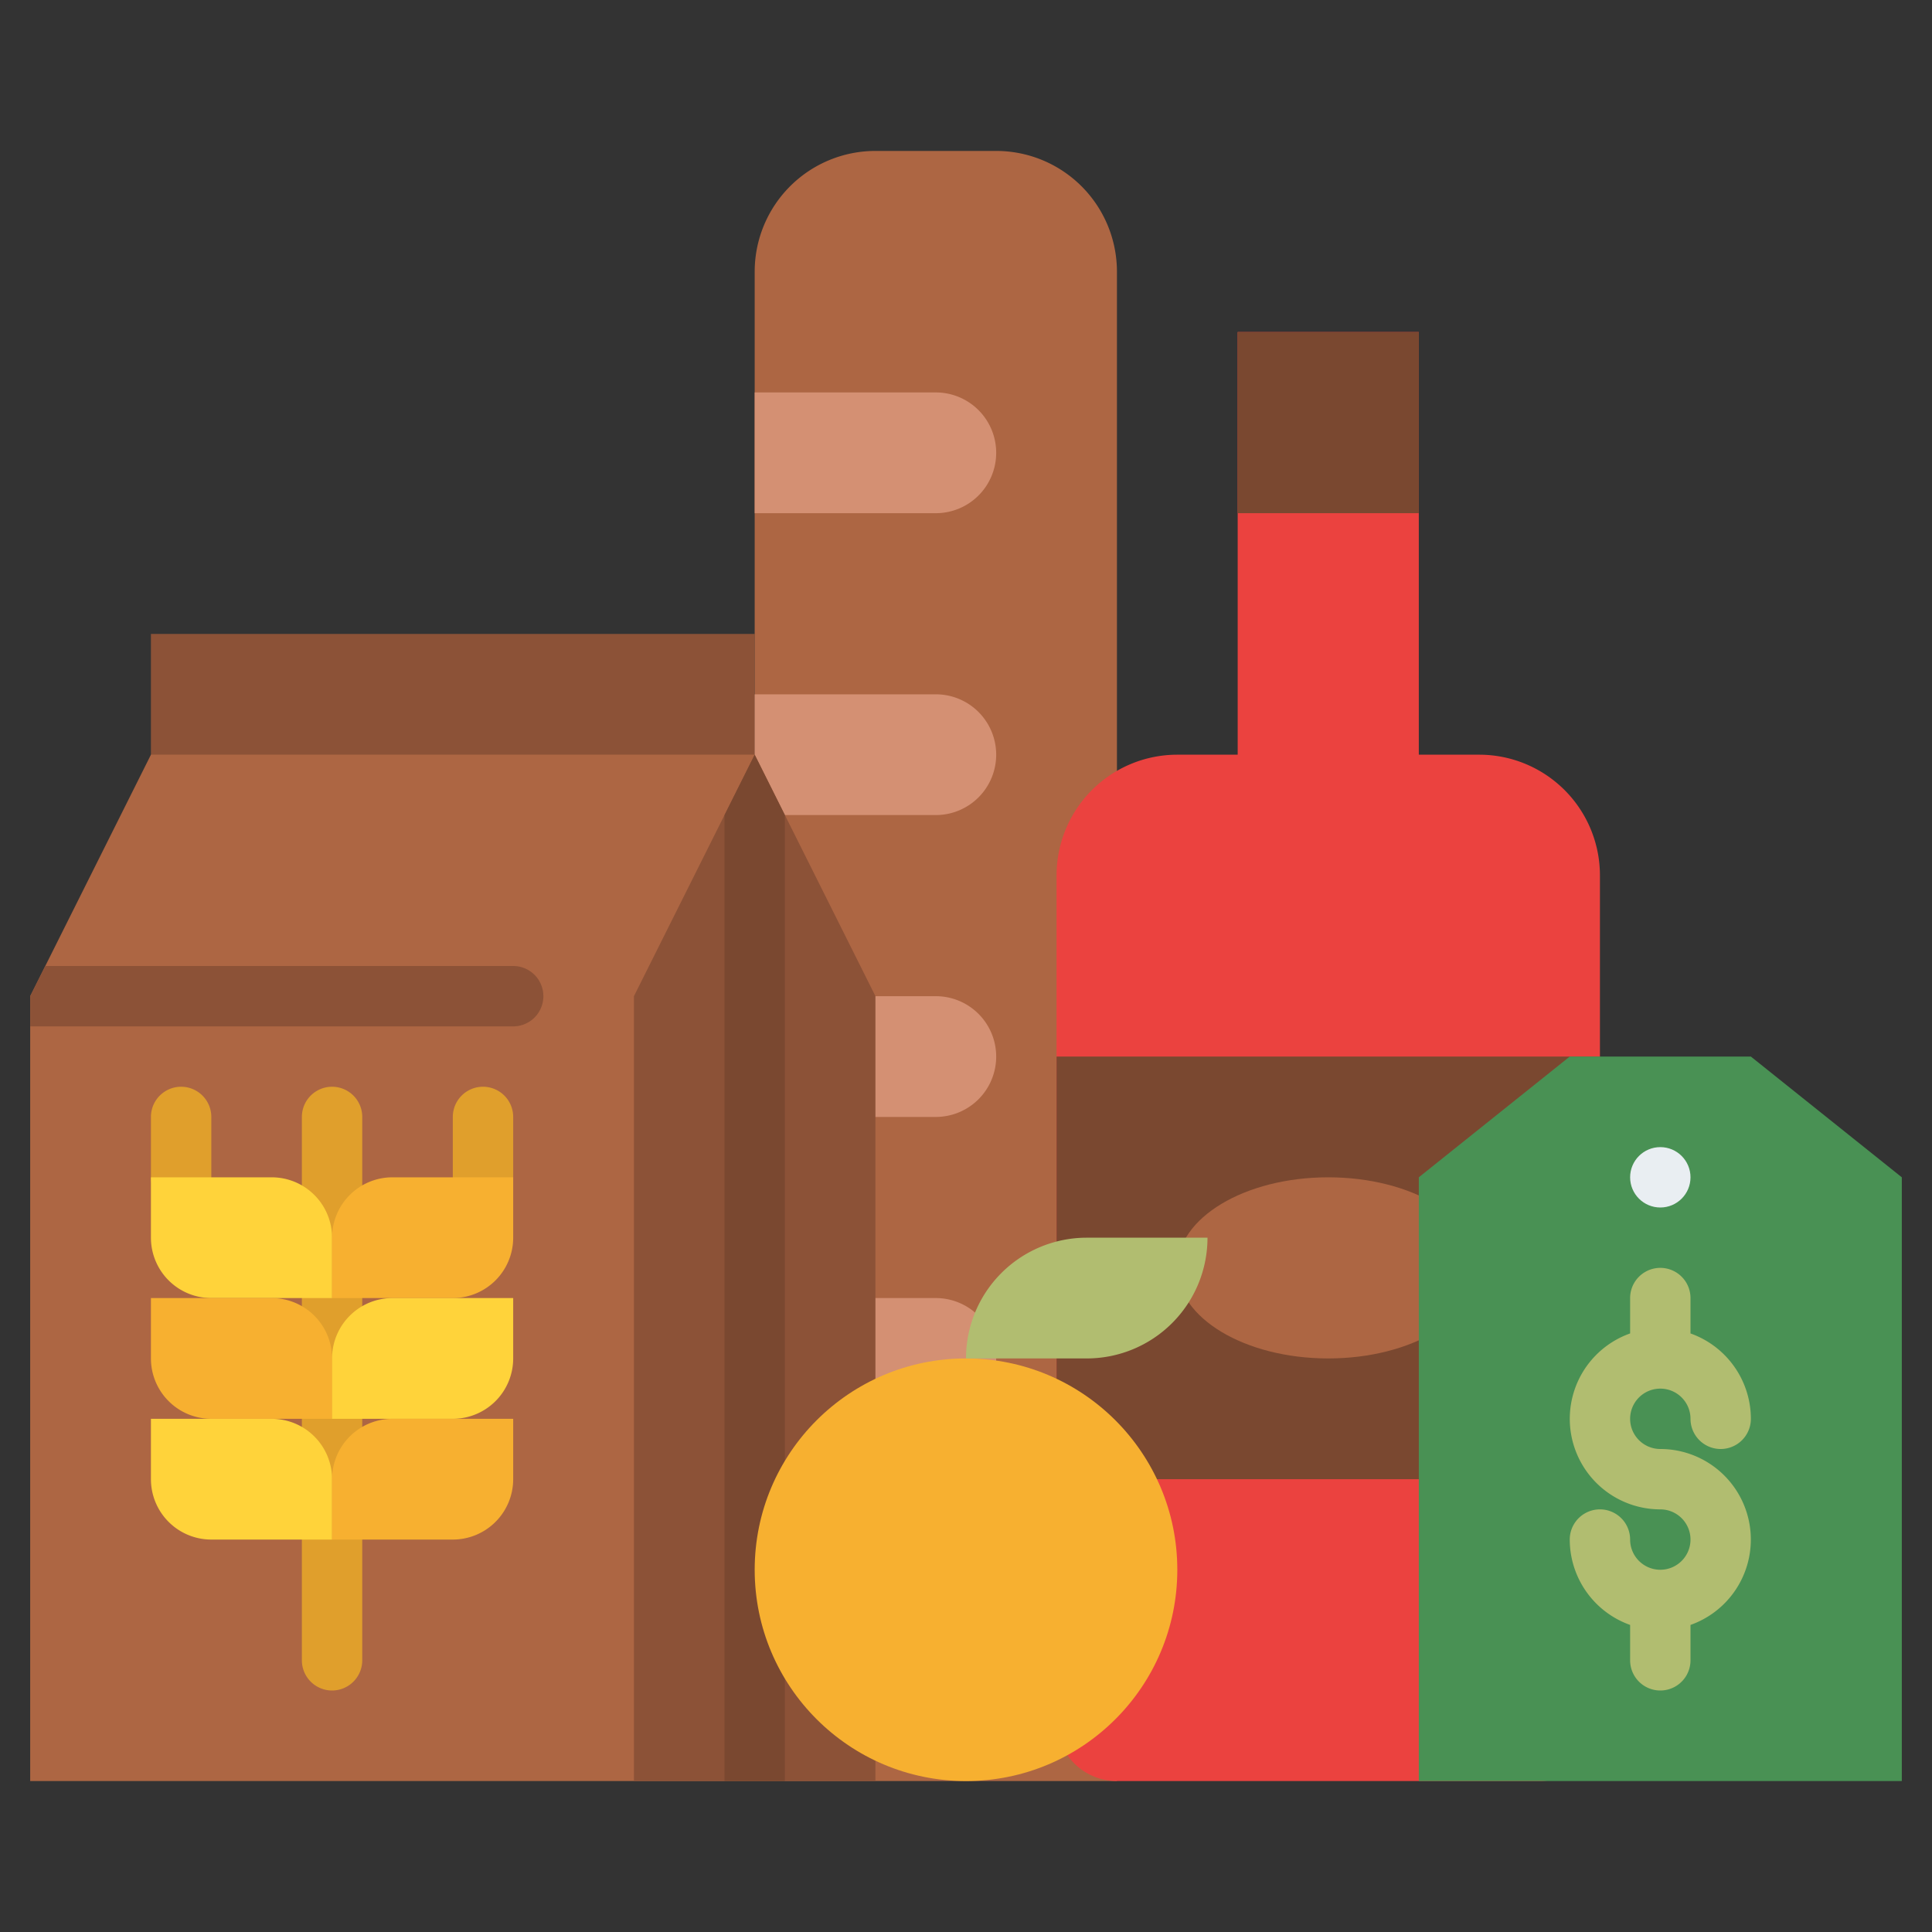
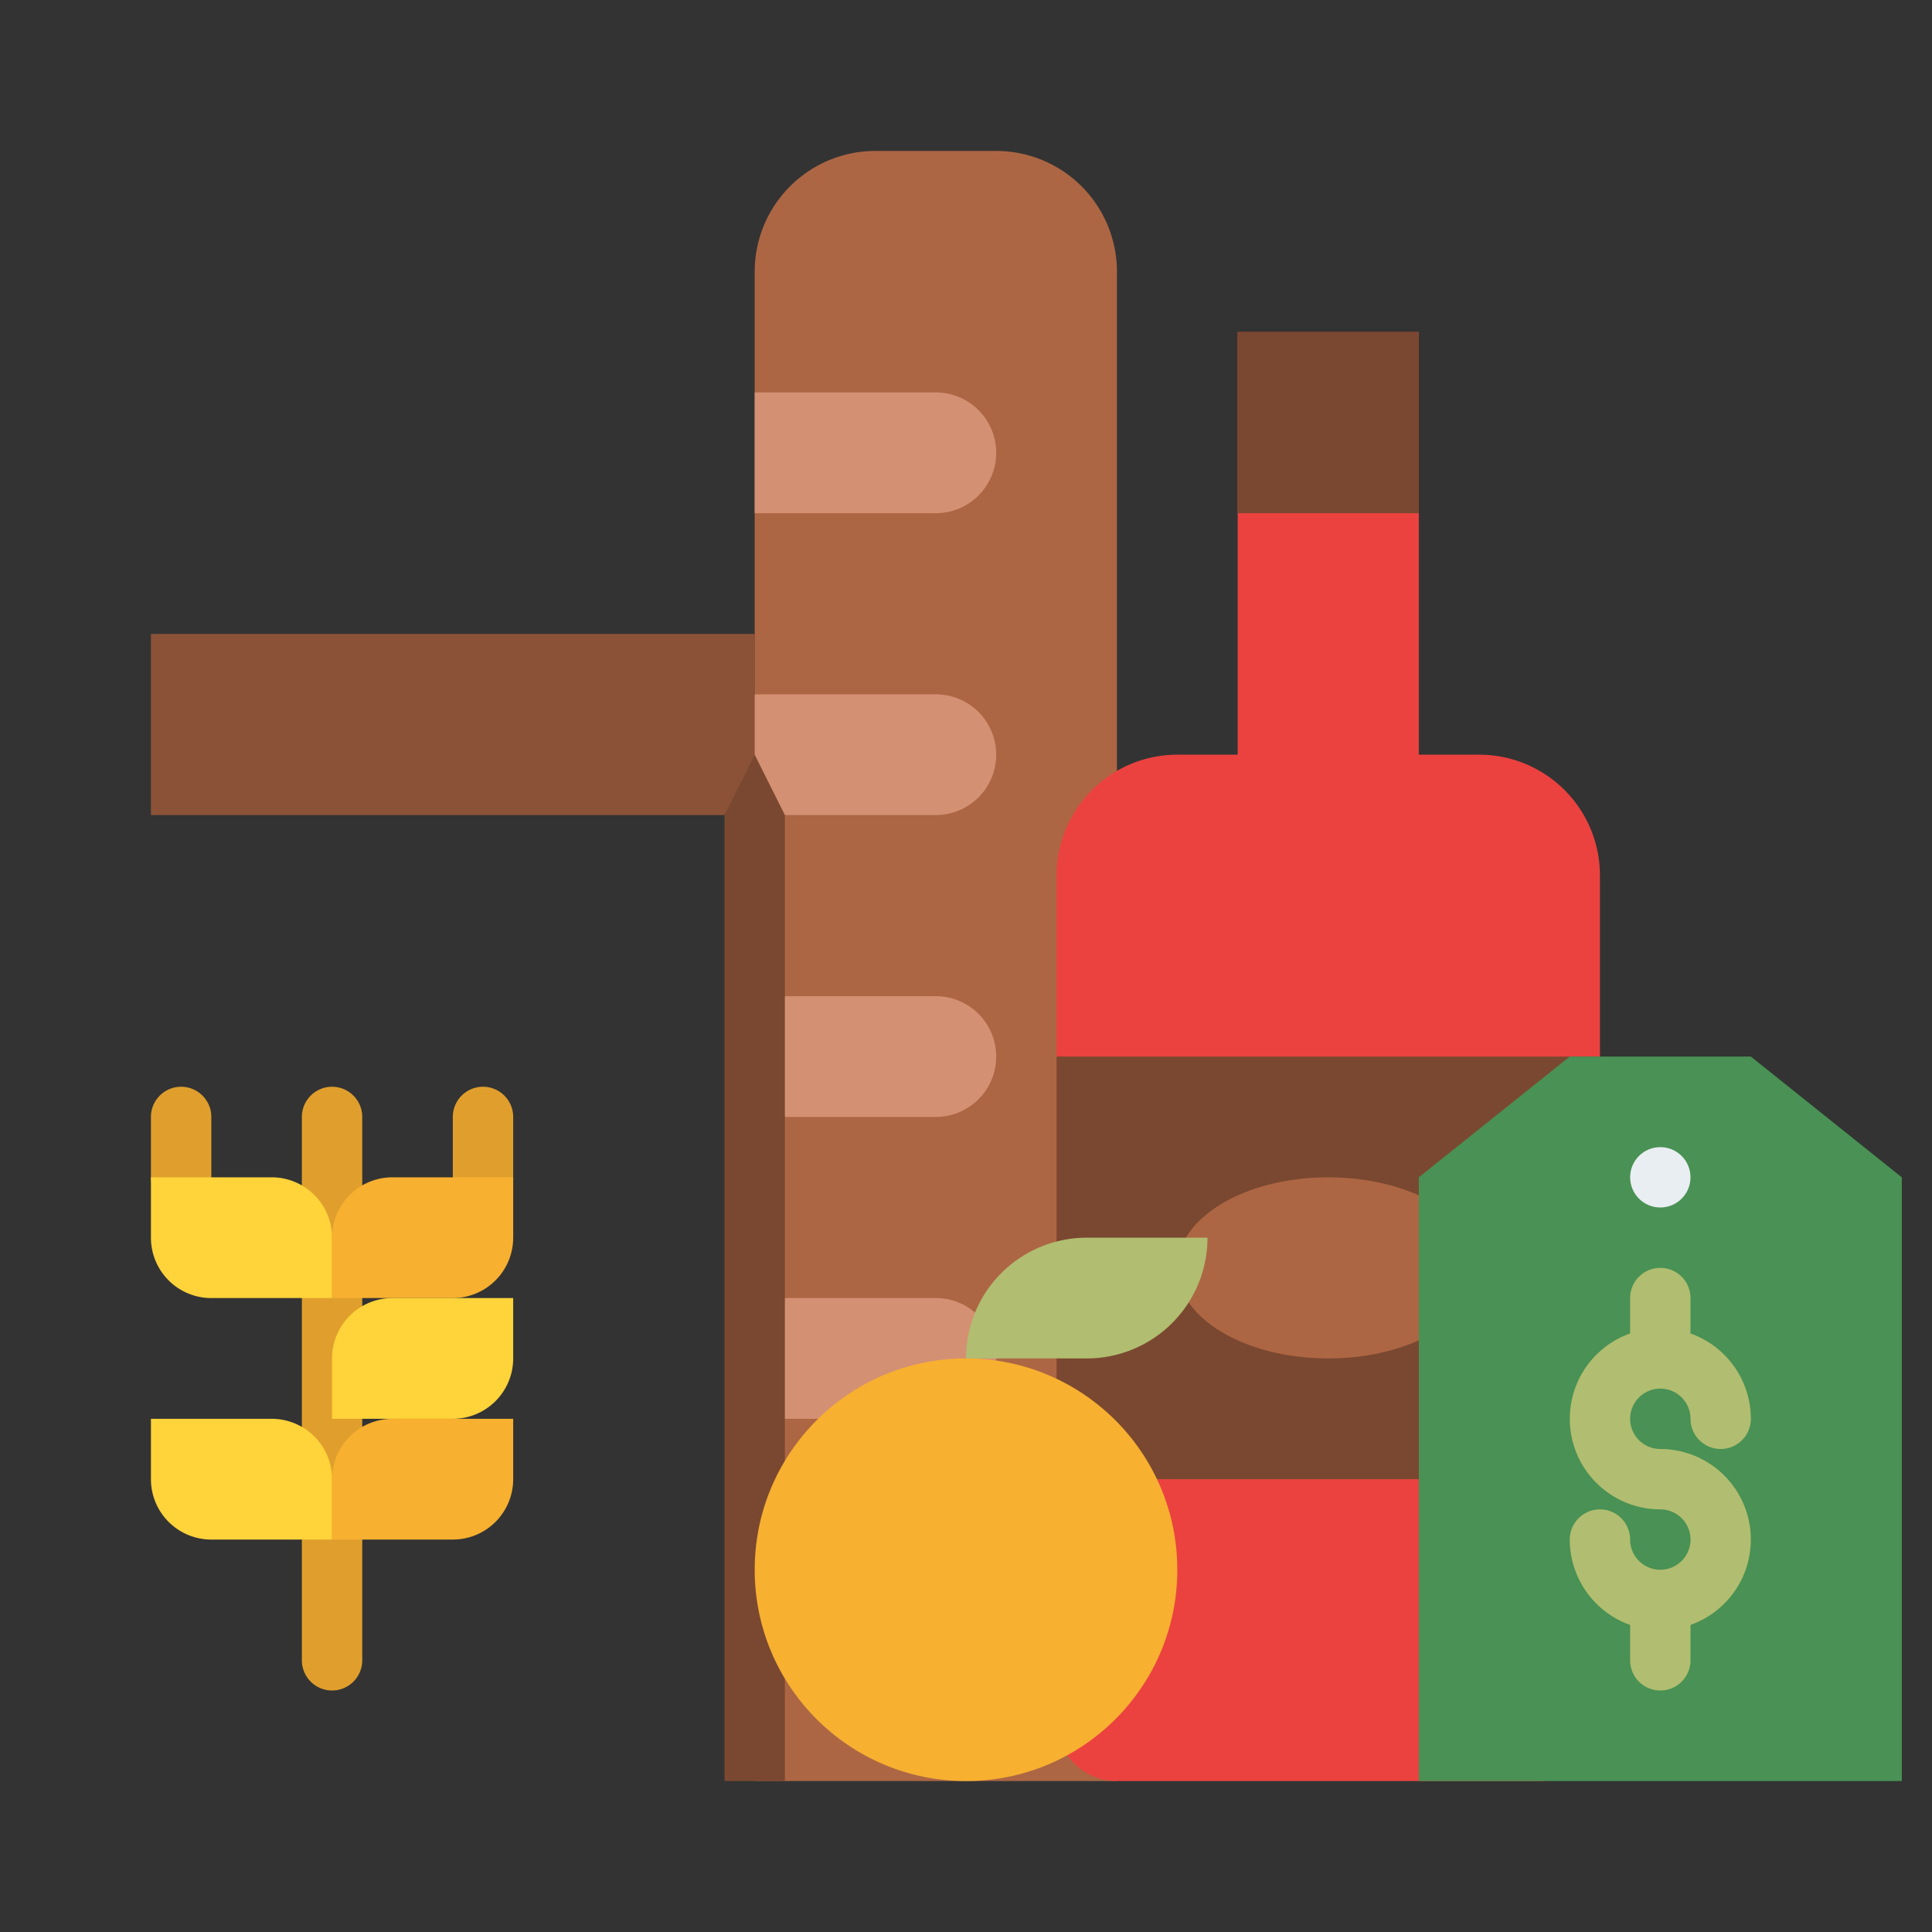
<svg xmlns="http://www.w3.org/2000/svg" id="Flat" height="512" viewBox="0 0 512 512" width="512">
  <rect x="0" y="0" width="512" height="512" fill="#333333" stroke="none" />
  <path d="m40 168h160v48h-160z" fill="#8c5237" />
  <path d="m232 40h32a32 32 0 0 1 32 32v400a0 0 0 0 1 0 0h-96a0 0 0 0 1 0 0v-400a32 32 0 0 1 32-32z" fill="#ad6643" />
  <g fill="#d49073">
    <path d="m248 136h-48v-32h48a16 16 0 0 1 16 16 16 16 0 0 1 -16 16z" />
    <path d="m248 216h-48v-32h48a16 16 0 0 1 16 16 16 16 0 0 1 -16 16z" />
    <path d="m248 296h-48v-32h48a16 16 0 0 1 16 16 16 16 0 0 1 -16 16z" />
    <path d="m248 376h-48v-32h48a16 16 0 0 1 16 16 16 16 0 0 1 -16 16z" />
  </g>
-   <path d="m200 200v272h-192v-208l32-64z" fill="#ad6643" />
-   <path d="m232 264v208h-64v-208l32-64z" fill="#8c5237" />
  <path d="m208 216v256h-16v-256l8-16z" fill="#7a4830" />
  <path d="m48 320a8 8 0 0 1 -8-8v-16a8 8 0 0 1 16 0v16a8 8 0 0 1 -8 8z" fill="#e09f2c" />
  <path d="m128 320a8 8 0 0 1 -8-8v-16a8 8 0 0 1 16 0v16a8 8 0 0 1 -8 8z" fill="#e09f2c" />
  <path d="m88 448a8 8 0 0 1 -8-8v-144a8 8 0 0 1 16 0v144a8 8 0 0 1 -8 8z" fill="#e09f2c" />
-   <path d="m144 264a8 8 0 0 1 -8 8h-128v-8l4-8h124a8 8 0 0 1 8 8z" fill="#8c5237" />
  <path d="m392 200h-16v-112h-48v112h-16a32 32 0 0 0 -32 32v224a16 16 0 0 0 16 16h112a16 16 0 0 0 16-16v-224a32 32 0 0 0 -32-32z" fill="#eb423f" />
  <path d="m328 88h48v48h-48z" fill="#7a4830" />
  <path d="m280 280h144v112h-144z" fill="#7a4830" />
  <ellipse cx="352" cy="336" fill="#ad6643" rx="40" ry="24" />
  <circle cx="256" cy="416" fill="#f7b030" r="56" />
  <path d="m288 328h32a0 0 0 0 1 0 0 32 32 0 0 1 -32 32h-32a0 0 0 0 1 0 0 32 32 0 0 1 32-32z" fill="#b1bd70" />
  <path d="m40 312h32a16 16 0 0 1 16 16v16a0 0 0 0 1 0 0h-32a16 16 0 0 1 -16-16v-16a0 0 0 0 1 0 0z" fill="#ffd33a" />
  <path d="m104 312h32a0 0 0 0 1 0 0v16a16 16 0 0 1 -16 16h-32a0 0 0 0 1 0 0v-16a16 16 0 0 1 16-16z" fill="#f7b030" transform="matrix(-1 0 0 -1 224 656)" />
-   <path d="m40 344h32a16 16 0 0 1 16 16v16a0 0 0 0 1 0 0h-32a16 16 0 0 1 -16-16v-16a0 0 0 0 1 0 0z" fill="#f7b030" />
  <path d="m104 344h32a0 0 0 0 1 0 0v16a16 16 0 0 1 -16 16h-32a0 0 0 0 1 0 0v-16a16 16 0 0 1 16-16z" fill="#ffd33a" transform="matrix(-1 0 0 -1 224 720)" />
  <path d="m40 376h32a16 16 0 0 1 16 16v16a0 0 0 0 1 0 0h-32a16 16 0 0 1 -16-16v-16a0 0 0 0 1 0 0z" fill="#ffd33a" />
  <path d="m104 376h32a0 0 0 0 1 0 0v16a16 16 0 0 1 -16 16h-32a0 0 0 0 1 0 0v-16a16 16 0 0 1 16-16z" fill="#f7b030" transform="matrix(-1 0 0 -1 224 784)" />
  <path d="m376 312 40-32h48l40 32v160h-128z" fill="#499154" />
  <path d="m440 384a8 8 0 1 1 8-8 8 8 0 0 0 16 0 24.039 24.039 0 0 0 -16-22.624v-9.376a8 8 0 0 0 -16 0v9.376a24 24 0 0 0 8 46.624 8 8 0 1 1 -8 8 8 8 0 0 0 -16 0 24.039 24.039 0 0 0 16 22.624v9.376a8 8 0 0 0 16 0v-9.376a24 24 0 0 0 -8-46.624z" fill="#b1bd70" />
  <circle cx="440" cy="312" fill="#e9eef2" r="8" />
</svg>